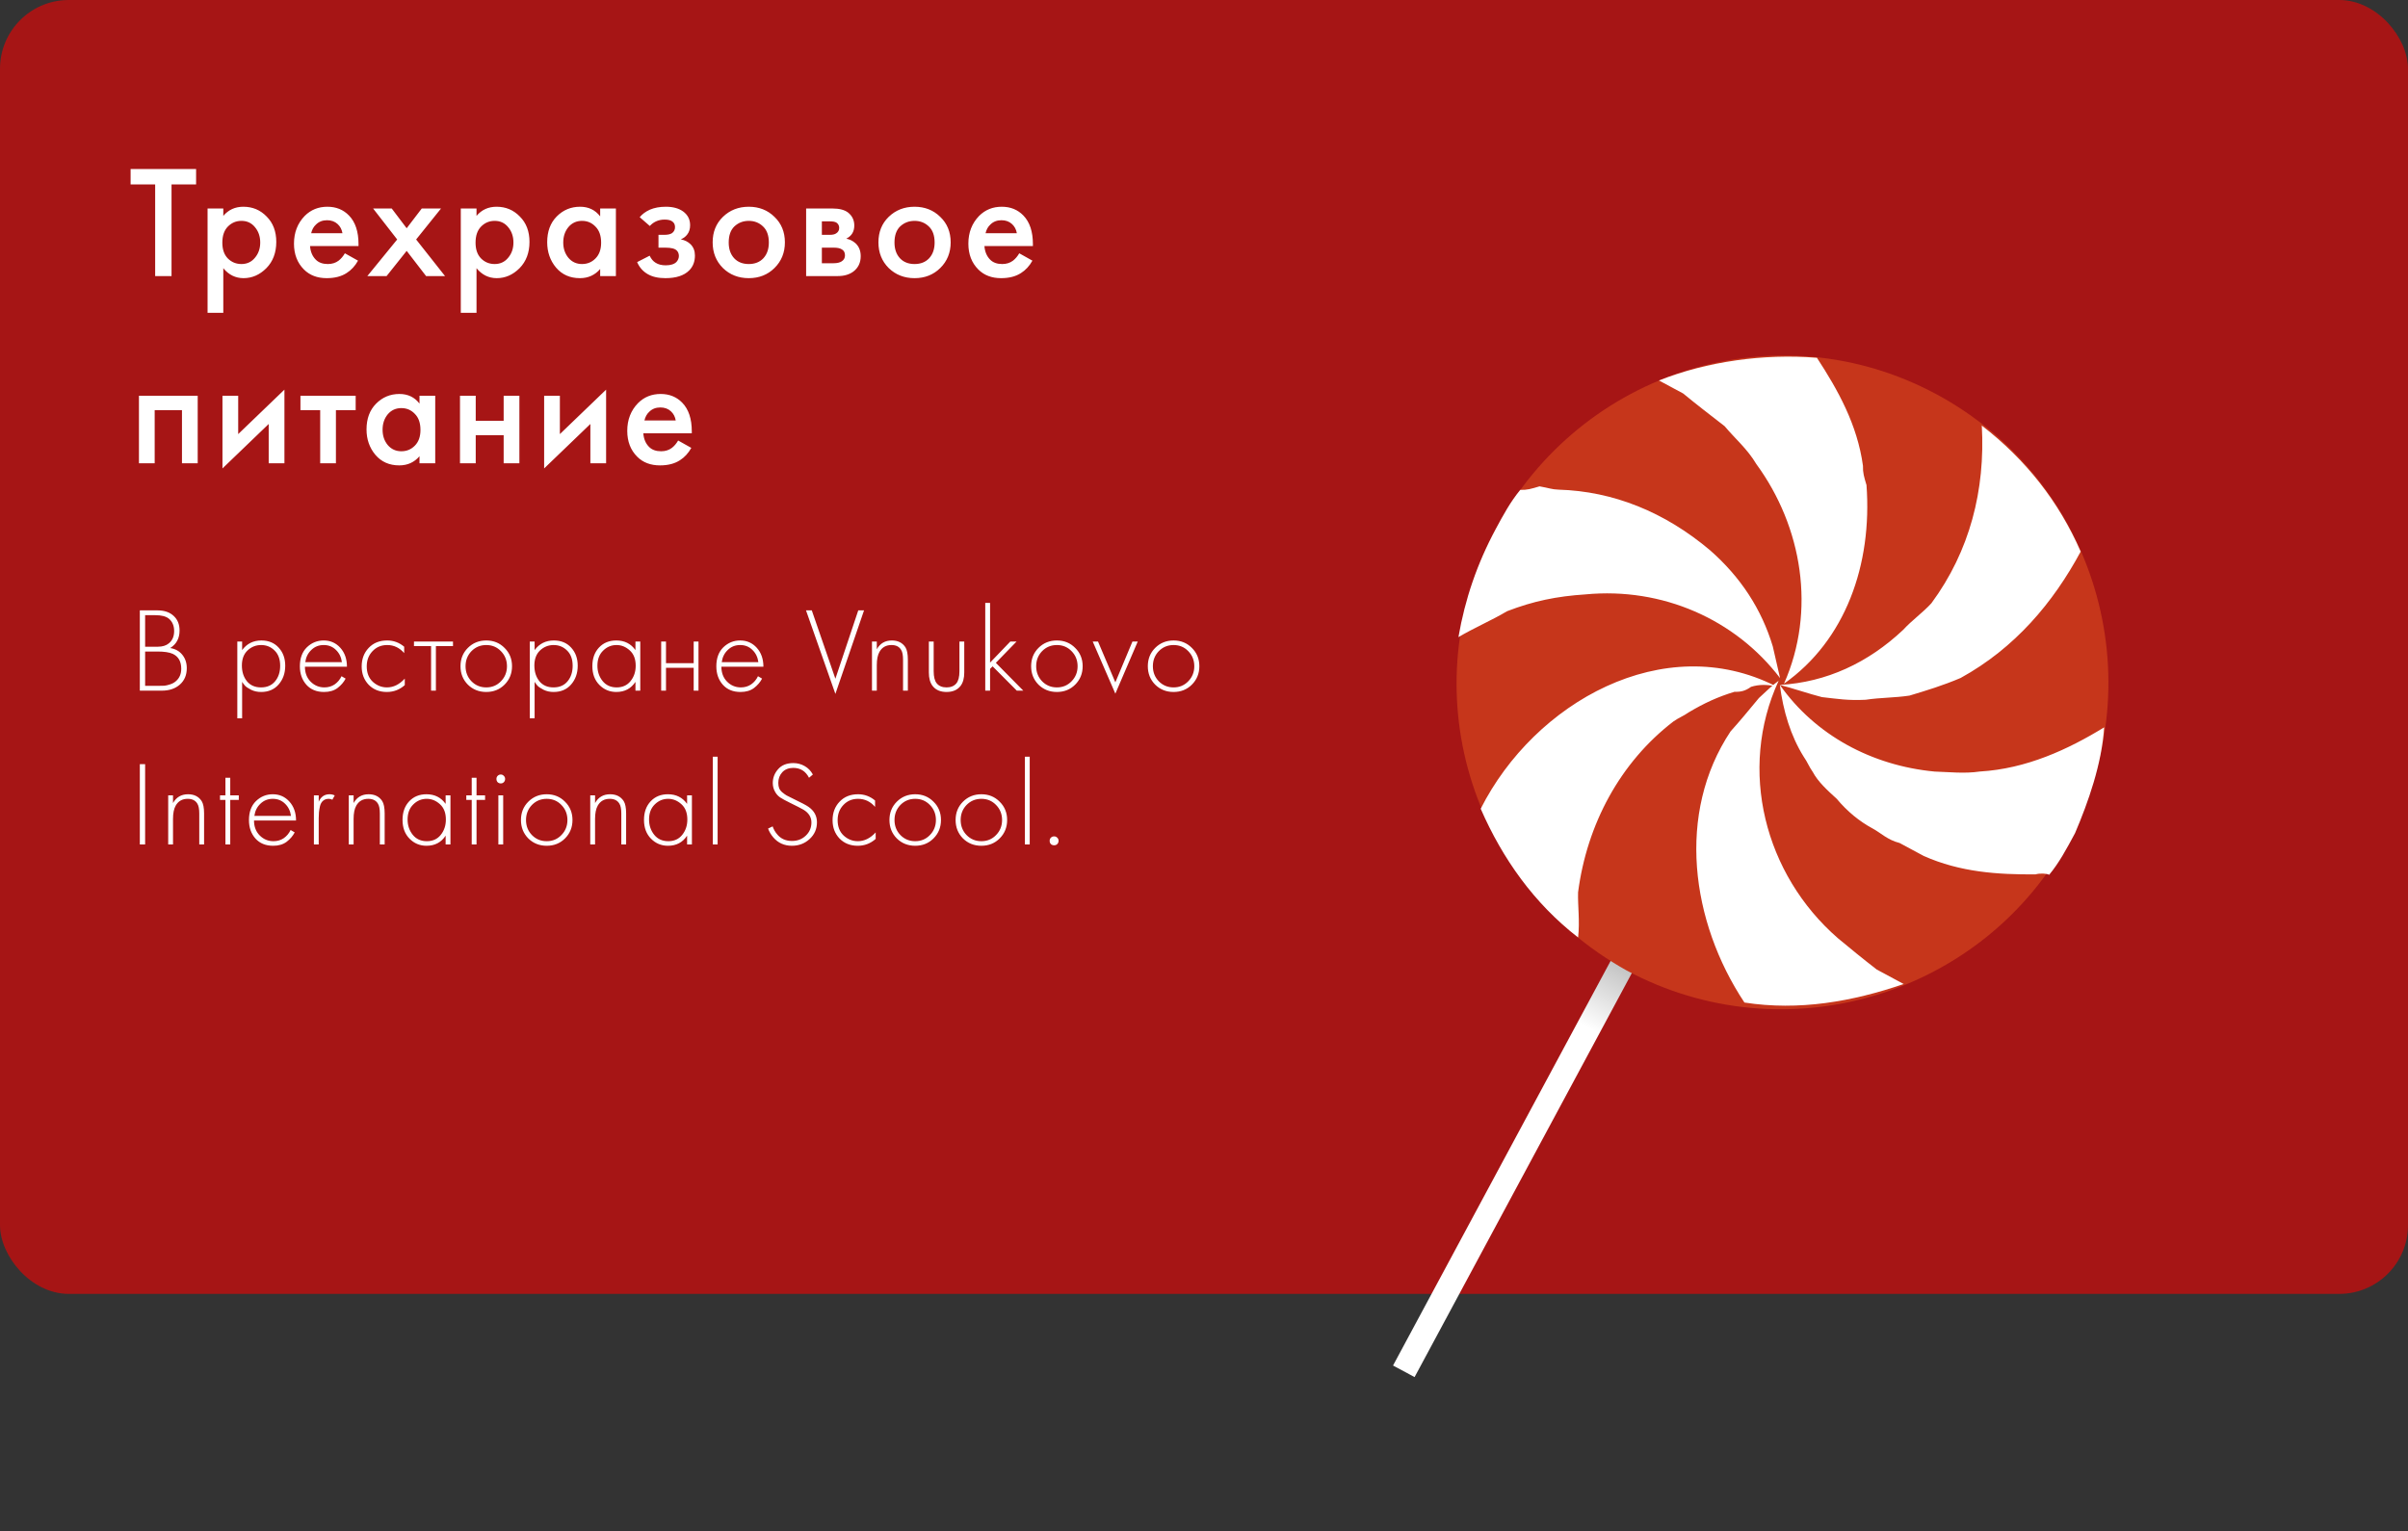
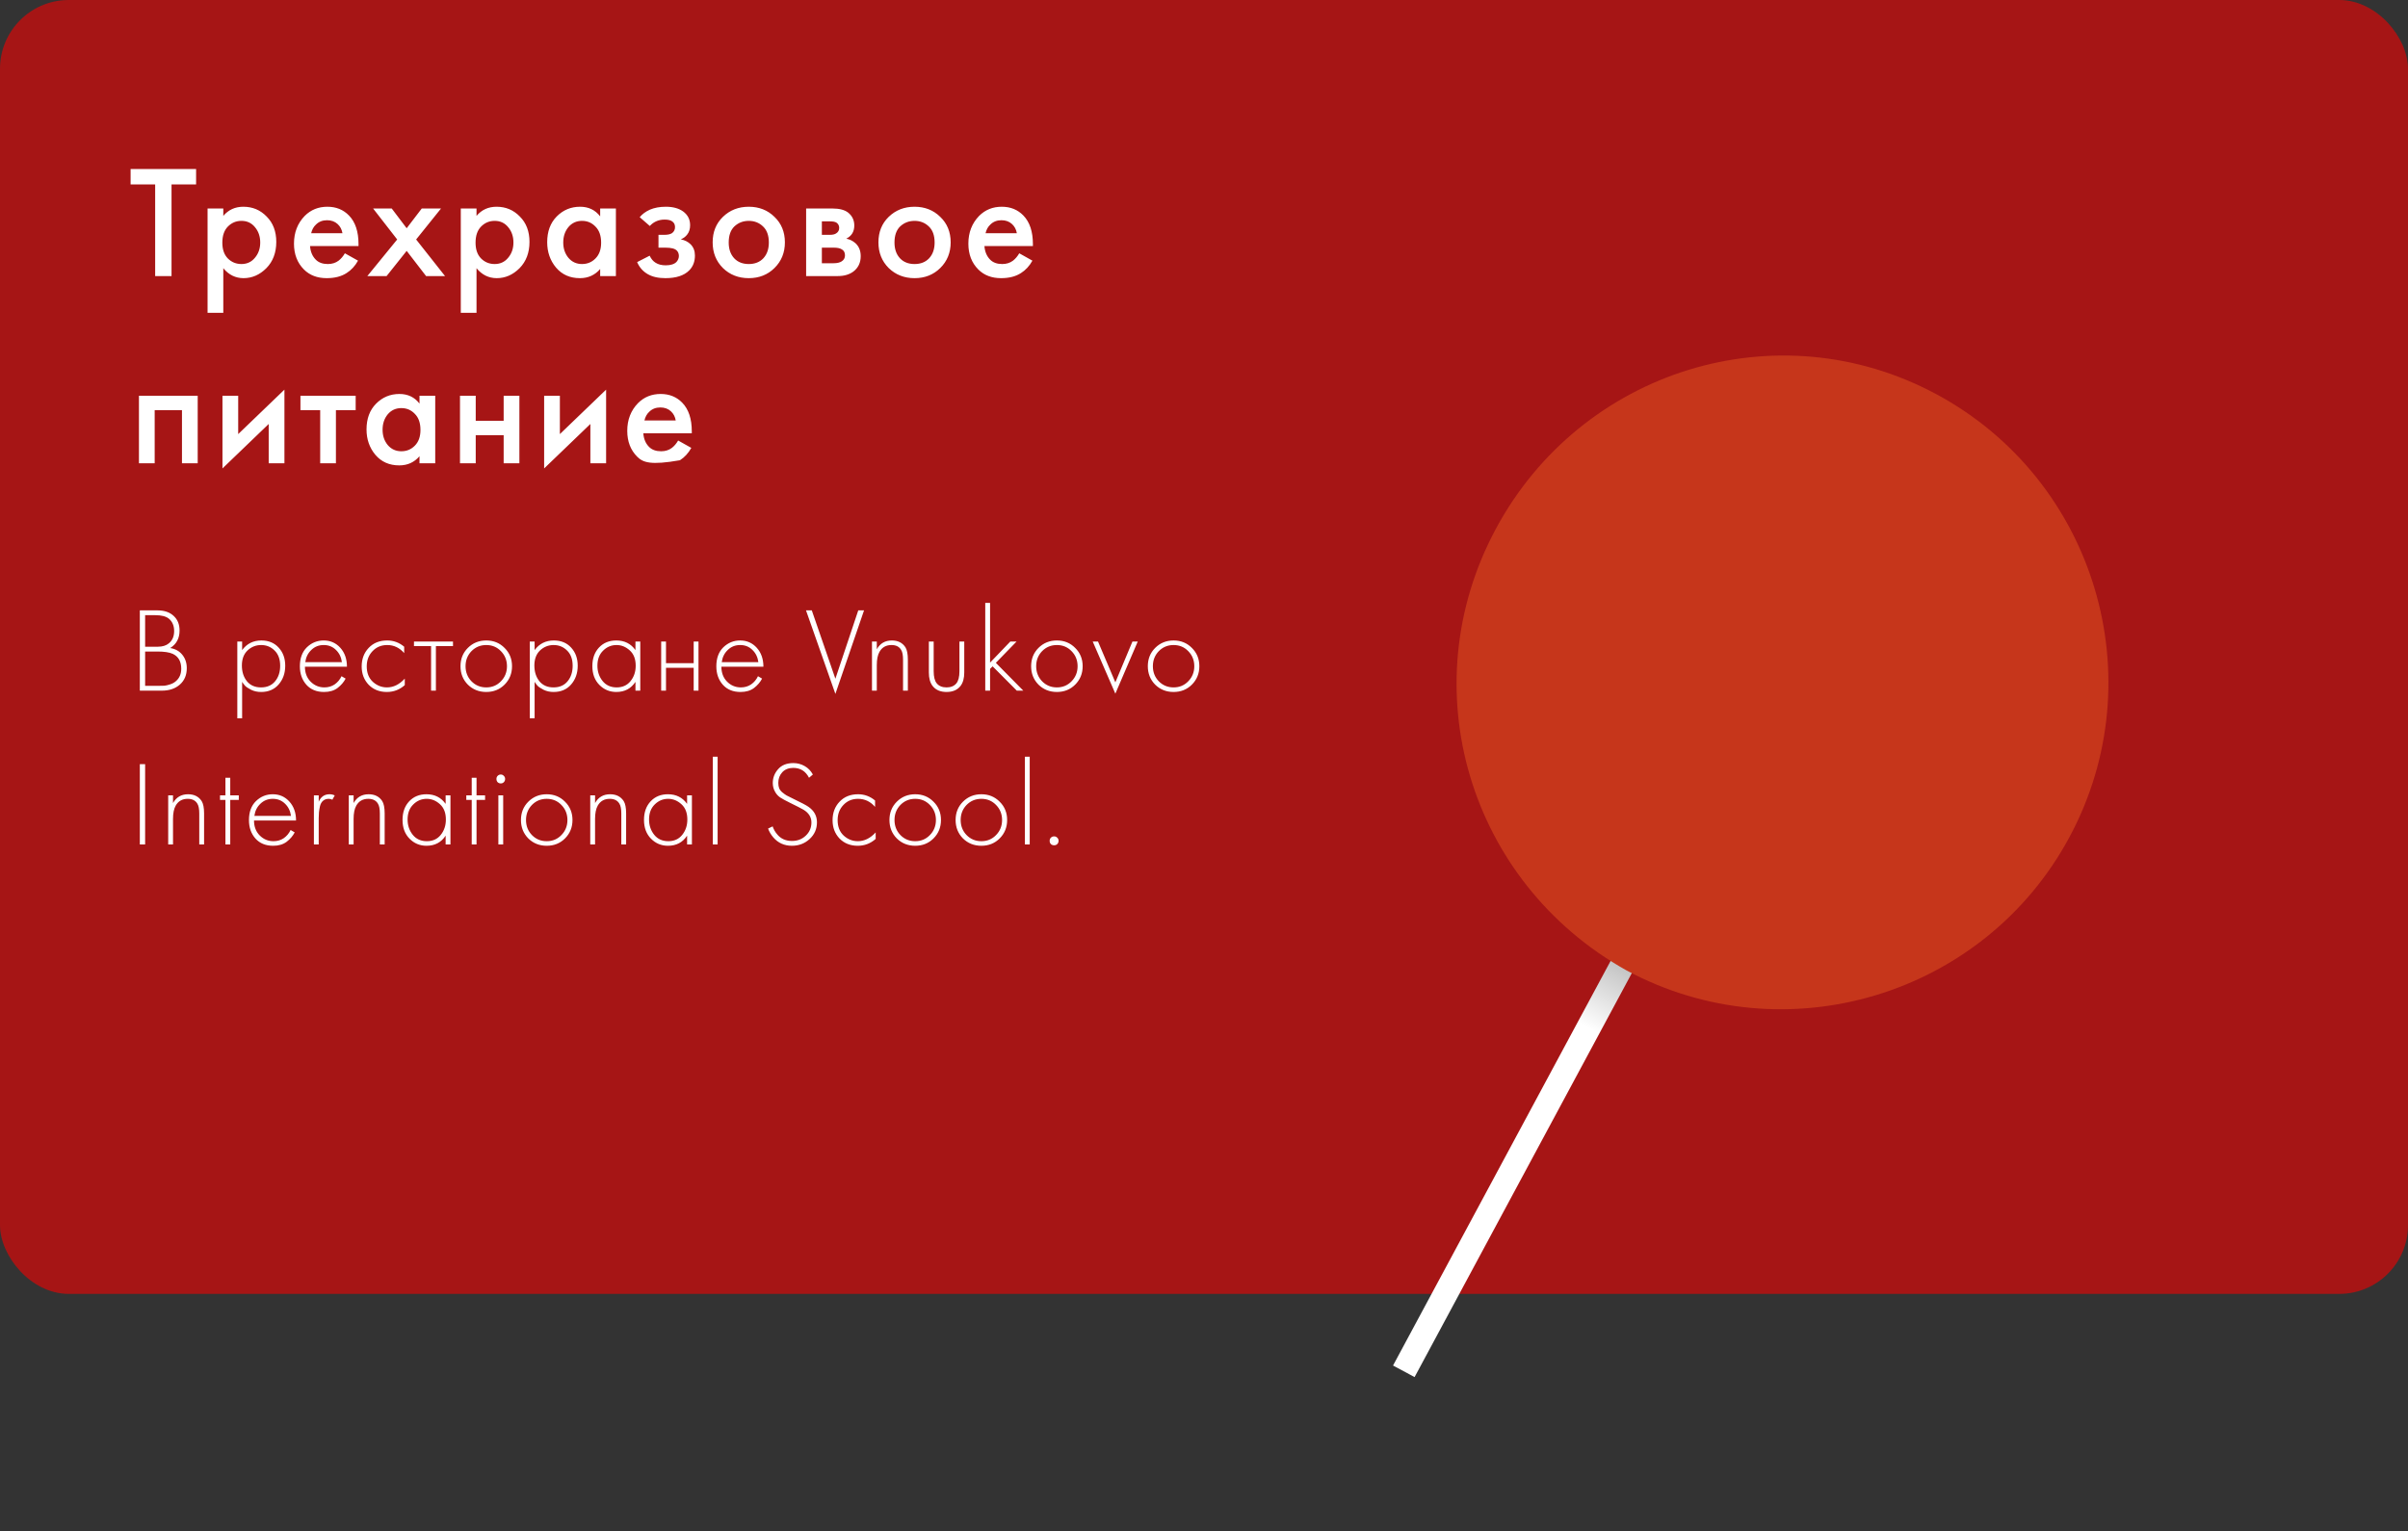
<svg xmlns="http://www.w3.org/2000/svg" width="360" height="229" viewBox="0 0 360 229" fill="none">
  <rect x="0" y="0" width="360" height="229" fill="#333333" stroke="none" />
  <rect width="360" height="193.5" rx="10.286" fill="#A61515" />
-   <path d="M29.317 27.582H25.645V41.286H23.197V27.582H19.525V25.278H29.317V27.582ZM33.384 40.11V46.782H31.032V31.182H33.384V32.286C34.152 31.374 35.152 30.918 36.384 30.918C37.76 30.918 38.92 31.406 39.864 32.382C40.824 33.342 41.304 34.606 41.304 36.174C41.304 37.79 40.808 39.102 39.816 40.11C38.824 41.102 37.688 41.598 36.408 41.598C35.208 41.598 34.2 41.102 33.384 40.11ZM36.096 33.03C35.296 33.03 34.616 33.318 34.056 33.894C33.512 34.454 33.24 35.254 33.24 36.294C33.24 37.302 33.512 38.086 34.056 38.646C34.616 39.206 35.296 39.486 36.096 39.486C36.928 39.486 37.6 39.174 38.112 38.55C38.64 37.926 38.904 37.166 38.904 36.27C38.904 35.358 38.64 34.59 38.112 33.966C37.6 33.342 36.928 33.03 36.096 33.03ZM51.559 37.878L53.527 38.982C53.079 39.782 52.511 40.398 51.823 40.83C51.039 41.342 50.047 41.598 48.847 41.598C47.439 41.598 46.303 41.166 45.439 40.302C44.447 39.31 43.951 38.022 43.951 36.438C43.951 34.774 44.487 33.39 45.559 32.286C46.471 31.374 47.599 30.918 48.943 30.918C50.255 30.918 51.335 31.358 52.183 32.238C53.127 33.214 53.599 34.638 53.599 36.51V36.798H46.351C46.415 37.646 46.703 38.326 47.215 38.838C47.647 39.27 48.247 39.486 49.015 39.486C49.639 39.486 50.175 39.318 50.623 38.982C50.991 38.694 51.303 38.326 51.559 37.878ZM46.519 34.878H51.199C51.103 34.318 50.863 33.862 50.479 33.51C50.063 33.126 49.535 32.934 48.895 32.934C48.223 32.934 47.671 33.15 47.239 33.582C46.887 33.902 46.647 34.334 46.519 34.878ZM54.917 41.286L59.381 35.814L55.781 31.182H58.565L60.797 34.134L63.053 31.182H65.933L62.213 35.814L66.533 41.286H63.701L60.797 37.518L57.797 41.286H54.917ZM71.24 40.11V46.782H68.888V31.182H71.24V32.286C72.007 31.374 73.007 30.918 74.24 30.918C75.615 30.918 76.775 31.406 77.719 32.382C78.68 33.342 79.159 34.606 79.159 36.174C79.159 37.79 78.663 39.102 77.671 40.11C76.68 41.102 75.543 41.598 74.263 41.598C73.064 41.598 72.055 41.102 71.24 40.11ZM73.951 33.03C73.151 33.03 72.472 33.318 71.912 33.894C71.368 34.454 71.096 35.254 71.096 36.294C71.096 37.302 71.368 38.086 71.912 38.646C72.472 39.206 73.151 39.486 73.951 39.486C74.784 39.486 75.456 39.174 75.968 38.55C76.496 37.926 76.76 37.166 76.76 36.27C76.76 35.358 76.496 34.59 75.968 33.966C75.456 33.342 74.784 33.03 73.951 33.03ZM89.726 32.358V31.182H92.078V41.286H89.726V40.23C88.942 41.142 87.934 41.598 86.702 41.598C85.214 41.598 84.022 41.07 83.126 40.014C82.246 38.958 81.806 37.694 81.806 36.222C81.806 34.622 82.278 33.342 83.222 32.382C84.182 31.406 85.35 30.918 86.726 30.918C87.99 30.918 88.99 31.398 89.726 32.358ZM87.014 33.03C86.182 33.03 85.502 33.342 84.974 33.966C84.462 34.59 84.206 35.358 84.206 36.27C84.206 37.166 84.462 37.926 84.974 38.55C85.502 39.174 86.182 39.486 87.014 39.486C87.814 39.486 88.486 39.206 89.03 38.646C89.59 38.086 89.87 37.302 89.87 36.294C89.87 35.254 89.59 34.454 89.03 33.894C88.486 33.318 87.814 33.03 87.014 33.03ZM97.149 33.798L95.637 32.478C96.021 32.014 96.533 31.638 97.173 31.35C97.845 31.062 98.637 30.918 99.549 30.918C100.605 30.918 101.461 31.15 102.117 31.614C102.821 32.126 103.173 32.814 103.173 33.678C103.173 34.238 103.029 34.702 102.741 35.07C102.501 35.39 102.181 35.63 101.781 35.79C102.389 35.918 102.877 36.166 103.245 36.534C103.677 36.966 103.893 37.526 103.893 38.214C103.893 39.126 103.605 39.87 103.029 40.446C102.261 41.214 101.077 41.598 99.477 41.598C98.405 41.598 97.525 41.398 96.837 40.998C96.117 40.582 95.589 39.982 95.253 39.198L97.125 38.238C97.349 38.718 97.645 39.07 98.013 39.294C98.413 39.55 98.917 39.678 99.525 39.678C100.261 39.678 100.797 39.51 101.133 39.174C101.373 38.902 101.493 38.606 101.493 38.286C101.493 37.95 101.389 37.678 101.181 37.47C100.909 37.182 100.349 37.038 99.501 37.038H98.445V35.118H99.333C99.845 35.118 100.229 35.03 100.485 34.854C100.773 34.63 100.917 34.334 100.917 33.966C100.917 33.582 100.773 33.294 100.485 33.102C100.245 32.926 99.869 32.838 99.357 32.838C98.877 32.838 98.437 32.934 98.037 33.126C97.701 33.286 97.405 33.51 97.149 33.798ZM108.079 32.43C109.119 31.422 110.407 30.918 111.943 30.918C113.479 30.918 114.759 31.422 115.783 32.43C116.823 33.422 117.343 34.694 117.343 36.246C117.343 37.782 116.823 39.062 115.783 40.086C114.759 41.094 113.479 41.598 111.943 41.598C110.407 41.598 109.119 41.094 108.079 40.086C107.055 39.062 106.543 37.782 106.543 36.246C106.543 34.694 107.055 33.422 108.079 32.43ZM109.759 38.622C110.303 39.198 111.031 39.486 111.943 39.486C112.855 39.486 113.583 39.198 114.127 38.622C114.671 38.03 114.943 37.246 114.943 36.27C114.943 35.198 114.647 34.39 114.055 33.846C113.479 33.302 112.775 33.03 111.943 33.03C111.111 33.03 110.399 33.302 109.807 33.846C109.231 34.39 108.943 35.198 108.943 36.27C108.943 37.246 109.215 38.03 109.759 38.622ZM120.518 31.182H124.478C125.486 31.182 126.254 31.382 126.782 31.782C127.406 32.278 127.718 32.926 127.718 33.726C127.718 34.638 127.318 35.294 126.518 35.694C127.03 35.79 127.486 36.014 127.886 36.366C128.414 36.846 128.678 37.494 128.678 38.31C128.678 39.286 128.31 40.054 127.574 40.614C126.966 41.062 126.19 41.286 125.246 41.286H120.518V31.182ZM122.87 35.118H124.07C124.486 35.118 124.798 35.046 125.006 34.902C125.31 34.71 125.462 34.438 125.462 34.086C125.462 33.75 125.326 33.486 125.054 33.294C124.862 33.166 124.518 33.102 124.022 33.102H122.87V35.118ZM122.87 39.366H124.622C125.15 39.366 125.558 39.27 125.846 39.078C126.166 38.87 126.326 38.574 126.326 38.19C126.326 37.774 126.174 37.478 125.87 37.302C125.598 37.126 125.206 37.038 124.694 37.038H122.87V39.366ZM132.863 32.43C133.903 31.422 135.191 30.918 136.727 30.918C138.263 30.918 139.543 31.422 140.567 32.43C141.607 33.422 142.127 34.694 142.127 36.246C142.127 37.782 141.607 39.062 140.567 40.086C139.543 41.094 138.263 41.598 136.727 41.598C135.191 41.598 133.903 41.094 132.863 40.086C131.839 39.062 131.327 37.782 131.327 36.246C131.327 34.694 131.839 33.422 132.863 32.43ZM134.543 38.622C135.087 39.198 135.815 39.486 136.727 39.486C137.639 39.486 138.367 39.198 138.911 38.622C139.455 38.03 139.727 37.246 139.727 36.27C139.727 35.198 139.431 34.39 138.839 33.846C138.263 33.302 137.559 33.03 136.727 33.03C135.895 33.03 135.183 33.302 134.591 33.846C134.015 34.39 133.727 35.198 133.727 36.27C133.727 37.246 133.999 38.03 134.543 38.622ZM152.381 37.878L154.349 38.982C153.901 39.782 153.333 40.398 152.645 40.83C151.861 41.342 150.869 41.598 149.669 41.598C148.261 41.598 147.125 41.166 146.261 40.302C145.269 39.31 144.773 38.022 144.773 36.438C144.773 34.774 145.309 33.39 146.381 32.286C147.293 31.374 148.421 30.918 149.765 30.918C151.077 30.918 152.157 31.358 153.005 32.238C153.949 33.214 154.421 34.638 154.421 36.51V36.798H147.173C147.237 37.646 147.525 38.326 148.037 38.838C148.469 39.27 149.069 39.486 149.837 39.486C150.461 39.486 150.997 39.318 151.445 38.982C151.813 38.694 152.125 38.326 152.381 37.878ZM147.341 34.878H152.021C151.925 34.318 151.685 33.862 151.301 33.51C150.885 33.126 150.357 32.934 149.717 32.934C149.045 32.934 148.493 33.15 148.061 33.582C147.709 33.902 147.469 34.334 147.341 34.878ZM20.773 59.182H29.557V69.286H27.205V61.342H23.125V69.286H20.773V59.182ZM33.259 59.182H35.611V64.918L42.523 58.27V69.286H40.171V63.406L33.259 70.054V59.182ZM53.173 61.342H50.221V69.286H47.869V61.342H44.917V59.182H53.173V61.342ZM62.716 60.358V59.182H65.068V69.286H62.716V68.23C61.932 69.142 60.924 69.598 59.692 69.598C58.204 69.598 57.012 69.07 56.116 68.014C55.236 66.958 54.796 65.694 54.796 64.222C54.796 62.622 55.268 61.342 56.212 60.382C57.172 59.406 58.34 58.918 59.716 58.918C60.98 58.918 61.98 59.398 62.716 60.358ZM60.004 61.03C59.172 61.03 58.492 61.342 57.964 61.966C57.452 62.59 57.196 63.358 57.196 64.27C57.196 65.166 57.452 65.926 57.964 66.55C58.492 67.174 59.172 67.486 60.004 67.486C60.804 67.486 61.476 67.206 62.02 66.646C62.58 66.086 62.86 65.302 62.86 64.294C62.86 63.254 62.58 62.454 62.02 61.894C61.476 61.318 60.804 61.03 60.004 61.03ZM68.77 69.286V59.182H71.122V62.926H75.298V59.182H77.65V69.286H75.298V65.086H71.122V69.286H68.77ZM81.35 59.182H83.702V64.918L90.614 58.27V69.286H88.262V63.406L81.35 70.054V59.182ZM101.384 65.878L103.352 66.982C102.904 67.782 102.336 68.398 101.648 68.83C100.864 69.342 99.872 69.598 98.672 69.598C97.264 69.598 96.128 69.166 95.264 68.302C94.272 67.31 93.776 66.022 93.776 64.438C93.776 62.774 94.312 61.39 95.384 60.286C96.296 59.374 97.424 58.918 98.768 58.918C100.08 58.918 101.16 59.358 102.008 60.238C102.952 61.214 103.424 62.638 103.424 64.51V64.798H96.176C96.24 65.646 96.528 66.326 97.04 66.838C97.472 67.27 98.072 67.486 98.84 67.486C99.464 67.486 100 67.318 100.448 66.982C100.816 66.694 101.128 66.326 101.384 65.878ZM96.344 62.878H101.024C100.928 62.318 100.688 61.862 100.304 61.51C99.888 61.126 99.36 60.934 98.72 60.934C98.048 60.934 97.496 61.15 97.064 61.582C96.712 61.902 96.472 62.334 96.344 62.878Z" fill="white" />
+   <path d="M29.317 27.582H25.645V41.286H23.197V27.582H19.525V25.278H29.317V27.582ZM33.384 40.11V46.782H31.032V31.182H33.384V32.286C34.152 31.374 35.152 30.918 36.384 30.918C37.76 30.918 38.92 31.406 39.864 32.382C40.824 33.342 41.304 34.606 41.304 36.174C41.304 37.79 40.808 39.102 39.816 40.11C38.824 41.102 37.688 41.598 36.408 41.598C35.208 41.598 34.2 41.102 33.384 40.11ZM36.096 33.03C35.296 33.03 34.616 33.318 34.056 33.894C33.512 34.454 33.24 35.254 33.24 36.294C33.24 37.302 33.512 38.086 34.056 38.646C34.616 39.206 35.296 39.486 36.096 39.486C36.928 39.486 37.6 39.174 38.112 38.55C38.64 37.926 38.904 37.166 38.904 36.27C38.904 35.358 38.64 34.59 38.112 33.966C37.6 33.342 36.928 33.03 36.096 33.03ZM51.559 37.878L53.527 38.982C53.079 39.782 52.511 40.398 51.823 40.83C51.039 41.342 50.047 41.598 48.847 41.598C47.439 41.598 46.303 41.166 45.439 40.302C44.447 39.31 43.951 38.022 43.951 36.438C43.951 34.774 44.487 33.39 45.559 32.286C46.471 31.374 47.599 30.918 48.943 30.918C50.255 30.918 51.335 31.358 52.183 32.238C53.127 33.214 53.599 34.638 53.599 36.51V36.798H46.351C46.415 37.646 46.703 38.326 47.215 38.838C47.647 39.27 48.247 39.486 49.015 39.486C49.639 39.486 50.175 39.318 50.623 38.982C50.991 38.694 51.303 38.326 51.559 37.878ZM46.519 34.878H51.199C51.103 34.318 50.863 33.862 50.479 33.51C50.063 33.126 49.535 32.934 48.895 32.934C48.223 32.934 47.671 33.15 47.239 33.582C46.887 33.902 46.647 34.334 46.519 34.878ZM54.917 41.286L59.381 35.814L55.781 31.182H58.565L60.797 34.134L63.053 31.182H65.933L62.213 35.814L66.533 41.286H63.701L60.797 37.518L57.797 41.286H54.917ZM71.24 40.11V46.782H68.888V31.182H71.24V32.286C72.007 31.374 73.007 30.918 74.24 30.918C75.615 30.918 76.775 31.406 77.719 32.382C78.68 33.342 79.159 34.606 79.159 36.174C79.159 37.79 78.663 39.102 77.671 40.11C76.68 41.102 75.543 41.598 74.263 41.598C73.064 41.598 72.055 41.102 71.24 40.11ZM73.951 33.03C73.151 33.03 72.472 33.318 71.912 33.894C71.368 34.454 71.096 35.254 71.096 36.294C71.096 37.302 71.368 38.086 71.912 38.646C72.472 39.206 73.151 39.486 73.951 39.486C74.784 39.486 75.456 39.174 75.968 38.55C76.496 37.926 76.76 37.166 76.76 36.27C76.76 35.358 76.496 34.59 75.968 33.966C75.456 33.342 74.784 33.03 73.951 33.03ZM89.726 32.358V31.182H92.078V41.286H89.726V40.23C88.942 41.142 87.934 41.598 86.702 41.598C85.214 41.598 84.022 41.07 83.126 40.014C82.246 38.958 81.806 37.694 81.806 36.222C81.806 34.622 82.278 33.342 83.222 32.382C84.182 31.406 85.35 30.918 86.726 30.918C87.99 30.918 88.99 31.398 89.726 32.358ZM87.014 33.03C86.182 33.03 85.502 33.342 84.974 33.966C84.462 34.59 84.206 35.358 84.206 36.27C84.206 37.166 84.462 37.926 84.974 38.55C85.502 39.174 86.182 39.486 87.014 39.486C87.814 39.486 88.486 39.206 89.03 38.646C89.59 38.086 89.87 37.302 89.87 36.294C89.87 35.254 89.59 34.454 89.03 33.894C88.486 33.318 87.814 33.03 87.014 33.03ZM97.149 33.798L95.637 32.478C96.021 32.014 96.533 31.638 97.173 31.35C97.845 31.062 98.637 30.918 99.549 30.918C100.605 30.918 101.461 31.15 102.117 31.614C102.821 32.126 103.173 32.814 103.173 33.678C103.173 34.238 103.029 34.702 102.741 35.07C102.501 35.39 102.181 35.63 101.781 35.79C102.389 35.918 102.877 36.166 103.245 36.534C103.677 36.966 103.893 37.526 103.893 38.214C103.893 39.126 103.605 39.87 103.029 40.446C102.261 41.214 101.077 41.598 99.477 41.598C98.405 41.598 97.525 41.398 96.837 40.998C96.117 40.582 95.589 39.982 95.253 39.198L97.125 38.238C97.349 38.718 97.645 39.07 98.013 39.294C98.413 39.55 98.917 39.678 99.525 39.678C100.261 39.678 100.797 39.51 101.133 39.174C101.373 38.902 101.493 38.606 101.493 38.286C101.493 37.95 101.389 37.678 101.181 37.47C100.909 37.182 100.349 37.038 99.501 37.038H98.445V35.118H99.333C99.845 35.118 100.229 35.03 100.485 34.854C100.773 34.63 100.917 34.334 100.917 33.966C100.917 33.582 100.773 33.294 100.485 33.102C100.245 32.926 99.869 32.838 99.357 32.838C98.877 32.838 98.437 32.934 98.037 33.126C97.701 33.286 97.405 33.51 97.149 33.798ZM108.079 32.43C109.119 31.422 110.407 30.918 111.943 30.918C113.479 30.918 114.759 31.422 115.783 32.43C116.823 33.422 117.343 34.694 117.343 36.246C117.343 37.782 116.823 39.062 115.783 40.086C114.759 41.094 113.479 41.598 111.943 41.598C110.407 41.598 109.119 41.094 108.079 40.086C107.055 39.062 106.543 37.782 106.543 36.246C106.543 34.694 107.055 33.422 108.079 32.43ZM109.759 38.622C110.303 39.198 111.031 39.486 111.943 39.486C112.855 39.486 113.583 39.198 114.127 38.622C114.671 38.03 114.943 37.246 114.943 36.27C114.943 35.198 114.647 34.39 114.055 33.846C113.479 33.302 112.775 33.03 111.943 33.03C111.111 33.03 110.399 33.302 109.807 33.846C109.231 34.39 108.943 35.198 108.943 36.27C108.943 37.246 109.215 38.03 109.759 38.622ZM120.518 31.182H124.478C125.486 31.182 126.254 31.382 126.782 31.782C127.406 32.278 127.718 32.926 127.718 33.726C127.718 34.638 127.318 35.294 126.518 35.694C127.03 35.79 127.486 36.014 127.886 36.366C128.414 36.846 128.678 37.494 128.678 38.31C128.678 39.286 128.31 40.054 127.574 40.614C126.966 41.062 126.19 41.286 125.246 41.286H120.518V31.182ZM122.87 35.118H124.07C124.486 35.118 124.798 35.046 125.006 34.902C125.31 34.71 125.462 34.438 125.462 34.086C125.462 33.75 125.326 33.486 125.054 33.294C124.862 33.166 124.518 33.102 124.022 33.102H122.87V35.118ZM122.87 39.366H124.622C125.15 39.366 125.558 39.27 125.846 39.078C126.166 38.87 126.326 38.574 126.326 38.19C126.326 37.774 126.174 37.478 125.87 37.302C125.598 37.126 125.206 37.038 124.694 37.038H122.87V39.366ZM132.863 32.43C133.903 31.422 135.191 30.918 136.727 30.918C138.263 30.918 139.543 31.422 140.567 32.43C141.607 33.422 142.127 34.694 142.127 36.246C142.127 37.782 141.607 39.062 140.567 40.086C139.543 41.094 138.263 41.598 136.727 41.598C135.191 41.598 133.903 41.094 132.863 40.086C131.839 39.062 131.327 37.782 131.327 36.246C131.327 34.694 131.839 33.422 132.863 32.43ZM134.543 38.622C135.087 39.198 135.815 39.486 136.727 39.486C137.639 39.486 138.367 39.198 138.911 38.622C139.455 38.03 139.727 37.246 139.727 36.27C139.727 35.198 139.431 34.39 138.839 33.846C138.263 33.302 137.559 33.03 136.727 33.03C135.895 33.03 135.183 33.302 134.591 33.846C134.015 34.39 133.727 35.198 133.727 36.27C133.727 37.246 133.999 38.03 134.543 38.622ZM152.381 37.878L154.349 38.982C153.901 39.782 153.333 40.398 152.645 40.83C151.861 41.342 150.869 41.598 149.669 41.598C148.261 41.598 147.125 41.166 146.261 40.302C145.269 39.31 144.773 38.022 144.773 36.438C144.773 34.774 145.309 33.39 146.381 32.286C147.293 31.374 148.421 30.918 149.765 30.918C151.077 30.918 152.157 31.358 153.005 32.238C153.949 33.214 154.421 34.638 154.421 36.51V36.798H147.173C147.237 37.646 147.525 38.326 148.037 38.838C148.469 39.27 149.069 39.486 149.837 39.486C150.461 39.486 150.997 39.318 151.445 38.982C151.813 38.694 152.125 38.326 152.381 37.878ZM147.341 34.878H152.021C151.925 34.318 151.685 33.862 151.301 33.51C150.885 33.126 150.357 32.934 149.717 32.934C149.045 32.934 148.493 33.15 148.061 33.582C147.709 33.902 147.469 34.334 147.341 34.878ZM20.773 59.182H29.557V69.286H27.205V61.342H23.125V69.286H20.773V59.182ZM33.259 59.182H35.611V64.918L42.523 58.27V69.286H40.171V63.406L33.259 70.054V59.182ZM53.173 61.342H50.221V69.286H47.869V61.342H44.917V59.182H53.173V61.342ZM62.716 60.358V59.182H65.068V69.286H62.716V68.23C61.932 69.142 60.924 69.598 59.692 69.598C58.204 69.598 57.012 69.07 56.116 68.014C55.236 66.958 54.796 65.694 54.796 64.222C54.796 62.622 55.268 61.342 56.212 60.382C57.172 59.406 58.34 58.918 59.716 58.918C60.98 58.918 61.98 59.398 62.716 60.358ZM60.004 61.03C59.172 61.03 58.492 61.342 57.964 61.966C57.452 62.59 57.196 63.358 57.196 64.27C57.196 65.166 57.452 65.926 57.964 66.55C58.492 67.174 59.172 67.486 60.004 67.486C60.804 67.486 61.476 67.206 62.02 66.646C62.58 66.086 62.86 65.302 62.86 64.294C62.86 63.254 62.58 62.454 62.02 61.894C61.476 61.318 60.804 61.03 60.004 61.03ZM68.77 69.286V59.182H71.122V62.926H75.298V59.182H77.65V69.286H75.298V65.086H71.122V69.286H68.77ZM81.35 59.182H83.702V64.918L90.614 58.27V69.286H88.262V63.406L81.35 70.054V59.182ZM101.384 65.878L103.352 66.982C102.904 67.782 102.336 68.398 101.648 68.83C97.264 69.598 96.128 69.166 95.264 68.302C94.272 67.31 93.776 66.022 93.776 64.438C93.776 62.774 94.312 61.39 95.384 60.286C96.296 59.374 97.424 58.918 98.768 58.918C100.08 58.918 101.16 59.358 102.008 60.238C102.952 61.214 103.424 62.638 103.424 64.51V64.798H96.176C96.24 65.646 96.528 66.326 97.04 66.838C97.472 67.27 98.072 67.486 98.84 67.486C99.464 67.486 100 67.318 100.448 66.982C100.816 66.694 101.128 66.326 101.384 65.878ZM96.344 62.878H101.024C100.928 62.318 100.688 61.862 100.304 61.51C99.888 61.126 99.36 60.934 98.72 60.934C98.048 60.934 97.496 61.15 97.064 61.582C96.712 61.902 96.472 62.334 96.344 62.878Z" fill="white" />
  <path d="M20.905 103.286V91.28H23.533C24.565 91.28 25.375 91.556 25.963 92.108C26.551 92.648 26.845 93.374 26.845 94.286C26.845 95.462 26.377 96.338 25.441 96.914C26.209 97.034 26.815 97.37 27.259 97.922C27.703 98.474 27.925 99.14 27.925 99.92C27.925 100.952 27.577 101.774 26.881 102.386C26.197 102.986 25.303 103.286 24.199 103.286H20.905ZM21.697 92V96.716H23.605C24.289 96.716 24.835 96.548 25.243 96.212C25.771 95.78 26.035 95.168 26.035 94.376C26.035 93.572 25.765 92.948 25.225 92.504C24.793 92.168 24.127 92 23.227 92H21.697ZM21.697 97.436V102.566H23.713C24.085 102.566 24.379 102.56 24.595 102.548C24.811 102.524 25.087 102.458 25.423 102.35C25.771 102.242 26.071 102.074 26.323 101.846C26.839 101.39 27.097 100.778 27.097 100.01C27.097 98.918 26.671 98.174 25.819 97.778C25.303 97.55 24.553 97.436 23.569 97.436H21.697ZM36.198 101.972V107.426H35.478V95.942H36.198V97.22C36.906 96.26 37.866 95.78 39.078 95.78C40.158 95.78 41.022 96.14 41.67 96.86C42.318 97.568 42.642 98.468 42.642 99.56C42.642 100.676 42.312 101.612 41.652 102.368C41.004 103.112 40.134 103.484 39.042 103.484C38.49 103.484 37.992 103.376 37.548 103.16C37.104 102.932 36.798 102.728 36.63 102.548C36.462 102.356 36.318 102.164 36.198 101.972ZM36.918 101.882C37.422 102.494 38.124 102.8 39.024 102.8C39.924 102.8 40.626 102.494 41.13 101.882C41.634 101.27 41.886 100.496 41.886 99.56C41.886 98.588 41.61 97.832 41.058 97.292C40.506 96.74 39.834 96.464 39.042 96.464C38.262 96.464 37.584 96.734 37.008 97.274C36.444 97.814 36.162 98.564 36.162 99.524C36.162 100.472 36.414 101.258 36.918 101.882ZM51.869 99.704H45.587C45.587 100.616 45.869 101.36 46.433 101.936C47.009 102.512 47.699 102.8 48.503 102.8C49.079 102.8 49.589 102.65 50.033 102.35C50.477 102.038 50.819 101.63 51.059 101.126L51.671 101.486C51.395 102.014 50.993 102.482 50.465 102.89C49.937 103.286 49.265 103.484 48.449 103.484C47.333 103.484 46.451 103.124 45.803 102.404C45.155 101.672 44.831 100.754 44.831 99.65C44.831 98.438 45.179 97.49 45.875 96.806C46.583 96.122 47.423 95.78 48.395 95.78C49.391 95.78 50.219 96.146 50.879 96.878C51.539 97.61 51.869 98.552 51.869 99.704ZM45.641 99.02H51.113C51.017 98.276 50.717 97.664 50.213 97.184C49.721 96.704 49.115 96.464 48.395 96.464C47.663 96.464 47.045 96.71 46.541 97.202C46.037 97.682 45.737 98.288 45.641 99.02ZM60.426 96.716V97.67C59.73 96.866 58.884 96.464 57.888 96.464C57 96.464 56.268 96.77 55.692 97.382C55.116 97.982 54.828 98.738 54.828 99.65C54.828 100.634 55.134 101.408 55.746 101.972C56.358 102.524 57.06 102.8 57.852 102.8C58.824 102.8 59.712 102.362 60.516 101.486V102.458C59.748 103.142 58.854 103.484 57.834 103.484C56.73 103.484 55.824 103.124 55.116 102.404C54.42 101.672 54.072 100.76 54.072 99.668C54.072 98.552 54.42 97.628 55.116 96.896C55.812 96.152 56.736 95.78 57.888 95.78C58.836 95.78 59.682 96.092 60.426 96.716ZM64.447 103.286V96.626H61.891V95.942H67.723V96.626H65.167V103.286H64.447ZM69.943 96.896C70.687 96.152 71.605 95.78 72.697 95.78C73.789 95.78 74.701 96.152 75.433 96.896C76.177 97.628 76.549 98.54 76.549 99.632C76.549 100.724 76.177 101.642 75.433 102.386C74.701 103.118 73.789 103.484 72.697 103.484C71.605 103.484 70.687 103.118 69.943 102.386C69.211 101.642 68.845 100.724 68.845 99.632C68.845 98.54 69.211 97.628 69.943 96.896ZM70.483 101.882C71.083 102.494 71.821 102.8 72.697 102.8C73.573 102.8 74.305 102.494 74.893 101.882C75.493 101.27 75.793 100.52 75.793 99.632C75.793 98.744 75.493 97.994 74.893 97.382C74.305 96.77 73.573 96.464 72.697 96.464C71.821 96.464 71.083 96.77 70.483 97.382C69.895 97.994 69.601 98.744 69.601 99.632C69.601 100.52 69.895 101.27 70.483 101.882ZM79.925 101.972V107.426H79.205V95.942H79.925V97.22C80.633 96.26 81.593 95.78 82.805 95.78C83.885 95.78 84.749 96.14 85.397 96.86C86.045 97.568 86.369 98.468 86.369 99.56C86.369 100.676 86.039 101.612 85.379 102.368C84.731 103.112 83.861 103.484 82.769 103.484C82.217 103.484 81.719 103.376 81.275 103.16C80.831 102.932 80.525 102.728 80.357 102.548C80.189 102.356 80.045 102.164 79.925 101.972ZM80.645 101.882C81.149 102.494 81.851 102.8 82.751 102.8C83.651 102.8 84.353 102.494 84.857 101.882C85.361 101.27 85.613 100.496 85.613 99.56C85.613 98.588 85.337 97.832 84.785 97.292C84.233 96.74 83.561 96.464 82.769 96.464C81.989 96.464 81.311 96.734 80.735 97.274C80.171 97.814 79.889 98.564 79.889 99.524C79.889 100.472 80.141 101.258 80.645 101.882ZM95.002 97.22V95.942H95.722V103.286H95.002V101.972C94.342 102.98 93.388 103.484 92.14 103.484C91.144 103.484 90.298 103.13 89.602 102.422C88.906 101.714 88.558 100.778 88.558 99.614C88.558 98.474 88.888 97.55 89.548 96.842C90.208 96.134 91.072 95.78 92.14 95.78C93.364 95.78 94.318 96.26 95.002 97.22ZM92.176 96.464C91.396 96.464 90.724 96.746 90.16 97.31C89.596 97.862 89.314 98.612 89.314 99.56C89.314 100.436 89.572 101.198 90.088 101.846C90.604 102.482 91.306 102.8 92.194 102.8C93.07 102.8 93.76 102.488 94.264 101.864C94.78 101.228 95.038 100.46 95.038 99.56C95.038 98.564 94.744 97.802 94.156 97.274C93.568 96.734 92.908 96.464 92.176 96.464ZM98.847 103.286V95.942H99.567V99.182H103.707V95.942H104.427V103.286H103.707V99.866H99.567V103.286H98.847ZM114.131 99.704H107.849C107.849 100.616 108.131 101.36 108.695 101.936C109.271 102.512 109.961 102.8 110.765 102.8C111.341 102.8 111.851 102.65 112.295 102.35C112.739 102.038 113.081 101.63 113.321 101.126L113.933 101.486C113.657 102.014 113.255 102.482 112.727 102.89C112.199 103.286 111.527 103.484 110.711 103.484C109.595 103.484 108.713 103.124 108.065 102.404C107.417 101.672 107.093 100.754 107.093 99.65C107.093 98.438 107.441 97.49 108.137 96.806C108.845 96.122 109.685 95.78 110.657 95.78C111.653 95.78 112.481 96.146 113.141 96.878C113.801 97.61 114.131 98.552 114.131 99.704ZM107.903 99.02H113.375C113.279 98.276 112.979 97.664 112.475 97.184C111.983 96.704 111.377 96.464 110.657 96.464C109.925 96.464 109.307 96.71 108.803 97.202C108.299 97.682 107.999 98.288 107.903 99.02ZM120.5 91.28H121.364L124.892 101.504L128.312 91.28H129.176L124.892 103.772L120.5 91.28ZM130.363 103.286V95.942H131.083V97.094C131.575 96.218 132.325 95.78 133.333 95.78C134.245 95.78 134.923 96.122 135.367 96.806C135.607 97.19 135.727 97.808 135.727 98.66V103.286H135.007V98.66C135.007 97.976 134.911 97.484 134.719 97.184C134.431 96.704 133.951 96.464 133.279 96.464C132.463 96.464 131.863 96.806 131.479 97.49C131.215 97.958 131.083 98.618 131.083 99.47V103.286H130.363ZM138.866 95.942H139.586V100.37C139.586 101.222 139.742 101.834 140.054 102.206C140.39 102.602 140.876 102.8 141.512 102.8C142.148 102.8 142.634 102.602 142.97 102.206C143.282 101.834 143.438 101.222 143.438 100.37V95.942H144.158V100.568C144.158 101.432 143.972 102.104 143.6 102.584C143.132 103.184 142.436 103.484 141.512 103.484C140.588 103.484 139.892 103.184 139.424 102.584C139.052 102.104 138.866 101.432 138.866 100.568V95.942ZM147.298 90.164H148.018V99.092L151.042 95.942H151.978L148.882 99.128L152.986 103.286H152.014L148.396 99.65L148.018 100.028V103.286H147.298V90.164ZM155.253 96.896C155.997 96.152 156.915 95.78 158.007 95.78C159.099 95.78 160.011 96.152 160.743 96.896C161.488 97.628 161.86 98.54 161.86 99.632C161.86 100.724 161.488 101.642 160.743 102.386C160.011 103.118 159.099 103.484 158.007 103.484C156.915 103.484 155.997 103.118 155.253 102.386C154.521 101.642 154.155 100.724 154.155 99.632C154.155 98.54 154.521 97.628 155.253 96.896ZM155.793 101.882C156.393 102.494 157.131 102.8 158.007 102.8C158.883 102.8 159.615 102.494 160.203 101.882C160.803 101.27 161.103 100.52 161.103 99.632C161.103 98.744 160.803 97.994 160.203 97.382C159.615 96.77 158.883 96.464 158.007 96.464C157.131 96.464 156.393 96.77 155.793 97.382C155.205 97.994 154.911 98.744 154.911 99.632C154.911 100.52 155.205 101.27 155.793 101.882ZM163.363 95.942H164.155L166.747 102.044L169.303 95.942H170.095L166.747 103.736L163.363 95.942ZM172.699 96.896C173.443 96.152 174.361 95.78 175.453 95.78C176.545 95.78 177.457 96.152 178.189 96.896C178.933 97.628 179.305 98.54 179.305 99.632C179.305 100.724 178.933 101.642 178.189 102.386C177.457 103.118 176.545 103.484 175.453 103.484C174.361 103.484 173.443 103.118 172.699 102.386C171.967 101.642 171.601 100.724 171.601 99.632C171.601 98.54 171.967 97.628 172.699 96.896ZM173.239 101.882C173.839 102.494 174.577 102.8 175.453 102.8C176.329 102.8 177.061 102.494 177.649 101.882C178.249 101.27 178.549 100.52 178.549 99.632C178.549 98.744 178.249 97.994 177.649 97.382C177.061 96.77 176.329 96.464 175.453 96.464C174.577 96.464 173.839 96.77 173.239 97.382C172.651 97.994 172.357 98.744 172.357 99.632C172.357 100.52 172.651 101.27 173.239 101.882ZM20.905 114.28H21.697V126.286H20.905V114.28ZM25.146 126.286V118.942H25.866V120.094C26.358 119.218 27.108 118.78 28.116 118.78C29.029 118.78 29.706 119.122 30.151 119.806C30.39 120.19 30.511 120.808 30.511 121.66V126.286H29.791V121.66C29.791 120.976 29.695 120.484 29.503 120.184C29.215 119.704 28.735 119.464 28.062 119.464C27.247 119.464 26.646 119.806 26.262 120.49C25.998 120.958 25.866 121.618 25.866 122.47V126.286H25.146ZM35.701 119.626H34.423V126.286H33.703V119.626H32.893V118.942H33.703V116.314H34.423V118.942H35.701V119.626ZM44.258 122.704H37.975C37.975 123.616 38.258 124.36 38.822 124.936C39.398 125.512 40.087 125.8 40.892 125.8C41.468 125.8 41.977 125.65 42.422 125.35C42.865 125.038 43.208 124.63 43.447 124.126L44.059 124.486C43.783 125.014 43.382 125.482 42.853 125.89C42.325 126.286 41.654 126.484 40.837 126.484C39.721 126.484 38.84 126.124 38.191 125.404C37.544 124.672 37.219 123.754 37.219 122.65C37.219 121.438 37.568 120.49 38.264 119.806C38.971 119.122 39.812 118.78 40.783 118.78C41.779 118.78 42.608 119.146 43.267 119.878C43.928 120.61 44.258 121.552 44.258 122.704ZM38.029 122.02H43.502C43.406 121.276 43.105 120.664 42.602 120.184C42.109 119.704 41.504 119.464 40.783 119.464C40.051 119.464 39.434 119.71 38.929 120.202C38.425 120.682 38.126 121.288 38.029 122.02ZM46.929 126.286V118.942H47.649V119.896C47.973 119.152 48.513 118.78 49.269 118.78C49.557 118.78 49.815 118.84 50.043 118.96L49.683 119.608C49.551 119.512 49.371 119.464 49.143 119.464C48.795 119.464 48.507 119.566 48.279 119.77C48.063 119.962 47.913 120.238 47.829 120.598C47.757 120.946 47.709 121.24 47.685 121.48C47.661 121.72 47.649 122.008 47.649 122.344V126.286H46.929ZM52.144 126.286V118.942H52.864V120.094C53.356 119.218 54.106 118.78 55.114 118.78C56.026 118.78 56.704 119.122 57.148 119.806C57.388 120.19 57.508 120.808 57.508 121.66V126.286H56.788V121.66C56.788 120.976 56.692 120.484 56.5 120.184C56.212 119.704 55.732 119.464 55.06 119.464C54.244 119.464 53.644 119.806 53.26 120.49C52.996 120.958 52.864 121.618 52.864 122.47V126.286H52.144ZM66.623 120.22V118.942H67.343V126.286H66.623V124.972C65.963 125.98 65.009 126.484 63.761 126.484C62.765 126.484 61.919 126.13 61.223 125.422C60.527 124.714 60.179 123.778 60.179 122.614C60.179 121.474 60.509 120.55 61.169 119.842C61.829 119.134 62.693 118.78 63.761 118.78C64.985 118.78 65.939 119.26 66.623 120.22ZM63.797 119.464C63.017 119.464 62.345 119.746 61.781 120.31C61.217 120.862 60.935 121.612 60.935 122.56C60.935 123.436 61.193 124.198 61.709 124.846C62.225 125.482 62.927 125.8 63.815 125.8C64.691 125.8 65.381 125.488 65.885 124.864C66.401 124.228 66.659 123.46 66.659 122.56C66.659 121.564 66.365 120.802 65.777 120.274C65.189 119.734 64.529 119.464 63.797 119.464ZM72.521 119.626H71.243V126.286H70.523V119.626H69.713V118.942H70.523V116.314H71.243V118.942H72.521V119.626ZM74.507 118.942H75.227V126.286H74.507V118.942ZM75.317 116.98C75.197 117.1 75.047 117.16 74.867 117.16C74.687 117.16 74.531 117.1 74.399 116.98C74.279 116.848 74.219 116.686 74.219 116.494C74.219 116.302 74.279 116.146 74.399 116.026C74.531 115.894 74.687 115.828 74.867 115.828C75.047 115.828 75.197 115.894 75.317 116.026C75.449 116.146 75.515 116.302 75.515 116.494C75.515 116.686 75.449 116.848 75.317 116.98ZM78.981 119.896C79.725 119.152 80.643 118.78 81.735 118.78C82.827 118.78 83.739 119.152 84.471 119.896C85.215 120.628 85.587 121.54 85.587 122.632C85.587 123.724 85.215 124.642 84.471 125.386C83.739 126.118 82.827 126.484 81.735 126.484C80.643 126.484 79.725 126.118 78.981 125.386C78.249 124.642 77.883 123.724 77.883 122.632C77.883 121.54 78.249 120.628 78.981 119.896ZM79.521 124.882C80.121 125.494 80.859 125.8 81.735 125.8C82.611 125.8 83.343 125.494 83.931 124.882C84.531 124.27 84.831 123.52 84.831 122.632C84.831 121.744 84.531 120.994 83.931 120.382C83.343 119.77 82.611 119.464 81.735 119.464C80.859 119.464 80.121 119.77 79.521 120.382C78.933 120.994 78.639 121.744 78.639 122.632C78.639 123.52 78.933 124.27 79.521 124.882ZM88.243 126.286V118.942H88.963V120.094C89.455 119.218 90.205 118.78 91.213 118.78C92.125 118.78 92.803 119.122 93.247 119.806C93.487 120.19 93.607 120.808 93.607 121.66V126.286H92.887V121.66C92.887 120.976 92.791 120.484 92.599 120.184C92.311 119.704 91.831 119.464 91.159 119.464C90.343 119.464 89.743 119.806 89.359 120.49C89.095 120.958 88.963 121.618 88.963 122.47V126.286H88.243ZM102.722 120.22V118.942H103.442V126.286H102.722V124.972C102.062 125.98 101.108 126.484 99.86 126.484C98.864 126.484 98.018 126.13 97.322 125.422C96.626 124.714 96.278 123.778 96.278 122.614C96.278 121.474 96.608 120.55 97.268 119.842C97.928 119.134 98.792 118.78 99.86 118.78C101.084 118.78 102.038 119.26 102.722 120.22ZM99.896 119.464C99.116 119.464 98.444 119.746 97.88 120.31C97.316 120.862 97.034 121.612 97.034 122.56C97.034 123.436 97.292 124.198 97.808 124.846C98.324 125.482 99.026 125.8 99.914 125.8C100.79 125.8 101.48 125.488 101.984 124.864C102.5 124.228 102.758 123.46 102.758 122.56C102.758 121.564 102.464 120.802 101.876 120.274C101.288 119.734 100.628 119.464 99.896 119.464ZM106.567 113.164H107.287V126.286H106.567V113.164ZM121.525 115.828L120.949 116.314C120.445 115.33 119.659 114.838 118.591 114.838C117.907 114.838 117.361 115.054 116.953 115.486C116.557 115.918 116.359 116.446 116.359 117.07C116.359 117.382 116.401 117.652 116.485 117.88C116.581 118.108 116.743 118.318 116.971 118.51C117.211 118.702 117.421 118.852 117.601 118.96C117.781 119.056 118.069 119.2 118.465 119.392C119.761 120.016 120.559 120.436 120.859 120.652C121.711 121.24 122.137 122.014 122.137 122.974C122.137 123.97 121.771 124.804 121.039 125.476C120.307 126.148 119.425 126.484 118.393 126.484C117.253 126.484 116.323 126.064 115.603 125.224C115.255 124.816 114.997 124.378 114.829 123.91L115.513 123.586C115.657 124.018 115.873 124.402 116.161 124.738C116.701 125.422 117.451 125.764 118.411 125.764C119.227 125.764 119.911 125.5 120.463 124.972C121.027 124.444 121.309 123.784 121.309 122.992C121.309 122.212 120.919 121.582 120.139 121.102C119.791 120.898 119.113 120.55 118.105 120.058C117.445 119.734 116.959 119.47 116.647 119.266C116.347 119.062 116.101 118.798 115.909 118.474C115.657 118.054 115.531 117.598 115.531 117.106C115.531 116.326 115.795 115.636 116.323 115.036C116.851 114.424 117.613 114.118 118.609 114.118C119.221 114.118 119.785 114.268 120.301 114.568C120.817 114.856 121.225 115.276 121.525 115.828ZM130.825 119.716V120.67C130.129 119.866 129.283 119.464 128.287 119.464C127.399 119.464 126.667 119.77 126.091 120.382C125.515 120.982 125.227 121.738 125.227 122.65C125.227 123.634 125.533 124.408 126.145 124.972C126.757 125.524 127.459 125.8 128.251 125.8C129.223 125.8 130.111 125.362 130.915 124.486V125.458C130.147 126.142 129.253 126.484 128.233 126.484C127.129 126.484 126.223 126.124 125.515 125.404C124.819 124.672 124.471 123.76 124.471 122.668C124.471 121.552 124.819 120.628 125.515 119.896C126.211 119.152 127.135 118.78 128.287 118.78C129.235 118.78 130.081 119.092 130.825 119.716ZM134.072 119.896C134.816 119.152 135.734 118.78 136.826 118.78C137.918 118.78 138.83 119.152 139.562 119.896C140.306 120.628 140.678 121.54 140.678 122.632C140.678 123.724 140.306 124.642 139.562 125.386C138.83 126.118 137.918 126.484 136.826 126.484C135.734 126.484 134.816 126.118 134.072 125.386C133.34 124.642 132.974 123.724 132.974 122.632C132.974 121.54 133.34 120.628 134.072 119.896ZM134.612 124.882C135.212 125.494 135.95 125.8 136.826 125.8C137.702 125.8 138.434 125.494 139.022 124.882C139.622 124.27 139.922 123.52 139.922 122.632C139.922 121.744 139.622 120.994 139.022 120.382C138.434 119.77 137.702 119.464 136.826 119.464C135.95 119.464 135.212 119.77 134.612 120.382C134.024 120.994 133.73 121.744 133.73 122.632C133.73 123.52 134.024 124.27 134.612 124.882ZM143.963 119.896C144.707 119.152 145.625 118.78 146.717 118.78C147.809 118.78 148.721 119.152 149.453 119.896C150.197 120.628 150.569 121.54 150.569 122.632C150.569 123.724 150.197 124.642 149.453 125.386C148.721 126.118 147.809 126.484 146.717 126.484C145.625 126.484 144.707 126.118 143.963 125.386C143.231 124.642 142.865 123.724 142.865 122.632C142.865 121.54 143.231 120.628 143.963 119.896ZM144.503 124.882C145.103 125.494 145.841 125.8 146.717 125.8C147.593 125.8 148.325 125.494 148.913 124.882C149.513 124.27 149.813 123.52 149.813 122.632C149.813 121.744 149.513 120.994 148.913 120.382C148.325 119.77 147.593 119.464 146.717 119.464C145.841 119.464 145.103 119.77 144.503 120.382C143.915 120.994 143.621 121.744 143.621 122.632C143.621 123.52 143.915 124.27 144.503 124.882ZM153.225 113.164H153.945V126.286H153.225V113.164ZM157.106 126.232C156.986 126.1 156.926 125.938 156.926 125.746C156.926 125.554 156.986 125.398 157.106 125.278C157.238 125.146 157.4 125.08 157.592 125.08C157.784 125.08 157.94 125.146 158.06 125.278C158.192 125.398 158.258 125.554 158.258 125.746C158.258 125.938 158.192 126.1 158.06 126.232C157.94 126.352 157.784 126.412 157.592 126.412C157.4 126.412 157.238 126.352 157.106 126.232Z" fill="white" />
  <path d="M257.59 120.177L254.369 118.446L208.261 204.212L211.482 205.943L257.59 120.177Z" fill="url(#paint0_linear_2010_12591)" />
  <path d="M223.633 79.085C236.404 55.328 265.717 46.173 289.471 58.943C313.225 71.713 322.159 101.43 309.388 125.186C296.616 148.943 266.9 157.882 243.147 145.112C219.61 131.939 210.861 102.842 223.633 79.085Z" fill="#C6361B" />
-   <path d="M266.122 101.408L265.036 96.672C263.36 91.1 260.231 86.303 255.646 82.282C248.862 76.559 241.183 73.468 233.009 73.226C231.988 73.196 231.585 72.98 230.161 72.733C228.922 73.106 228.303 73.292 227.282 73.261C225.797 75.058 224.714 77.072 223.632 79.085C220.818 84.32 219.026 89.584 218.038 95.282C220.329 93.918 223.021 92.77 225.311 91.406C229.242 89.886 232.74 89.172 237.044 88.89C248.529 87.798 259.429 92.62 266.122 101.408ZM251.638 58.847C253.435 60.331 255.634 62.033 257.833 63.734C259.413 65.622 261.209 67.106 262.573 69.397C269.452 78.804 271.534 91.342 266.711 102.244C275.902 95.766 279.92 84.431 279.045 72.543C278.673 71.305 278.487 70.686 278.517 69.664C277.678 63.503 274.764 58.303 271.634 53.507C263.677 52.862 255.257 54.045 248.015 56.899C249.222 57.548 250.43 58.197 251.638 58.847ZM280.576 144.992C278.377 143.291 276.58 141.806 274.784 140.321C263.818 130.793 259.784 115.129 265.906 101.811C265.07 102.4 264.018 103.392 262.966 104.383C261.481 106.18 259.996 107.977 258.728 109.371C250.593 121.607 252.77 137.829 260.796 149.929C268.939 151.193 276.957 149.794 284.602 147.156C284.199 146.94 284.199 146.94 283.797 146.724C282.589 146.074 281.784 145.641 280.576 144.992ZM314.578 108.773C309.162 112.09 302.941 114.974 295.976 115.381C293.716 115.724 291.27 115.447 289.226 115.386C279.845 114.495 271.39 109.95 266.092 102.43C266.59 106.331 267.706 110.046 269.659 113.171C270.247 114.007 270.434 114.626 271.022 115.462C271.797 116.916 273.191 118.185 274.585 119.453C276.165 121.341 277.962 122.825 279.975 123.908C281.183 124.557 282.174 125.609 284.001 126.072L287.624 128.02C293.075 130.431 298.586 130.799 304.313 130.763C304.932 130.577 305.954 130.607 306.356 130.824C307.841 129.027 308.924 127.014 310.222 124.598C312.201 119.952 314.21 114.285 314.578 108.773ZM284.538 94.181C279.278 99.139 273.057 102.023 266.092 102.43C267.919 102.893 270.551 103.789 272.378 104.252C274.824 104.529 276.248 104.776 278.91 104.65C281.17 104.308 283.213 104.368 285.473 104.026C287.95 103.281 290.426 102.536 293.119 101.389C301.227 96.924 306.951 90.14 311.064 82.489C307.808 75.03 302.882 68.748 296.284 63.644C296.817 73.273 294.5 82.408 288.747 90.215C287.478 91.609 285.807 92.787 284.538 94.181ZM221.367 120.947C224.622 128.406 229.332 135.09 235.93 140.194C236.207 137.748 235.865 135.488 235.925 133.445C237.25 123.257 242.229 113.996 250.182 107.891C251.018 107.302 251.637 107.116 252.472 106.527C254.762 105.163 256.836 104.202 259.312 103.457C260.334 103.487 260.953 103.301 261.789 102.712C263.027 102.34 264.048 102.37 265.473 102.616C248.749 94.145 229.406 105.027 221.367 120.947Z" fill="white" />
  <defs>
    <linearGradient id="paint0_linear_2010_12591" x1="237.417" y1="153.734" x2="258.948" y2="113.684" gradientUnits="userSpaceOnUse">
      <stop stop-color="white" />
      <stop offset="1" />
    </linearGradient>
  </defs>
</svg>